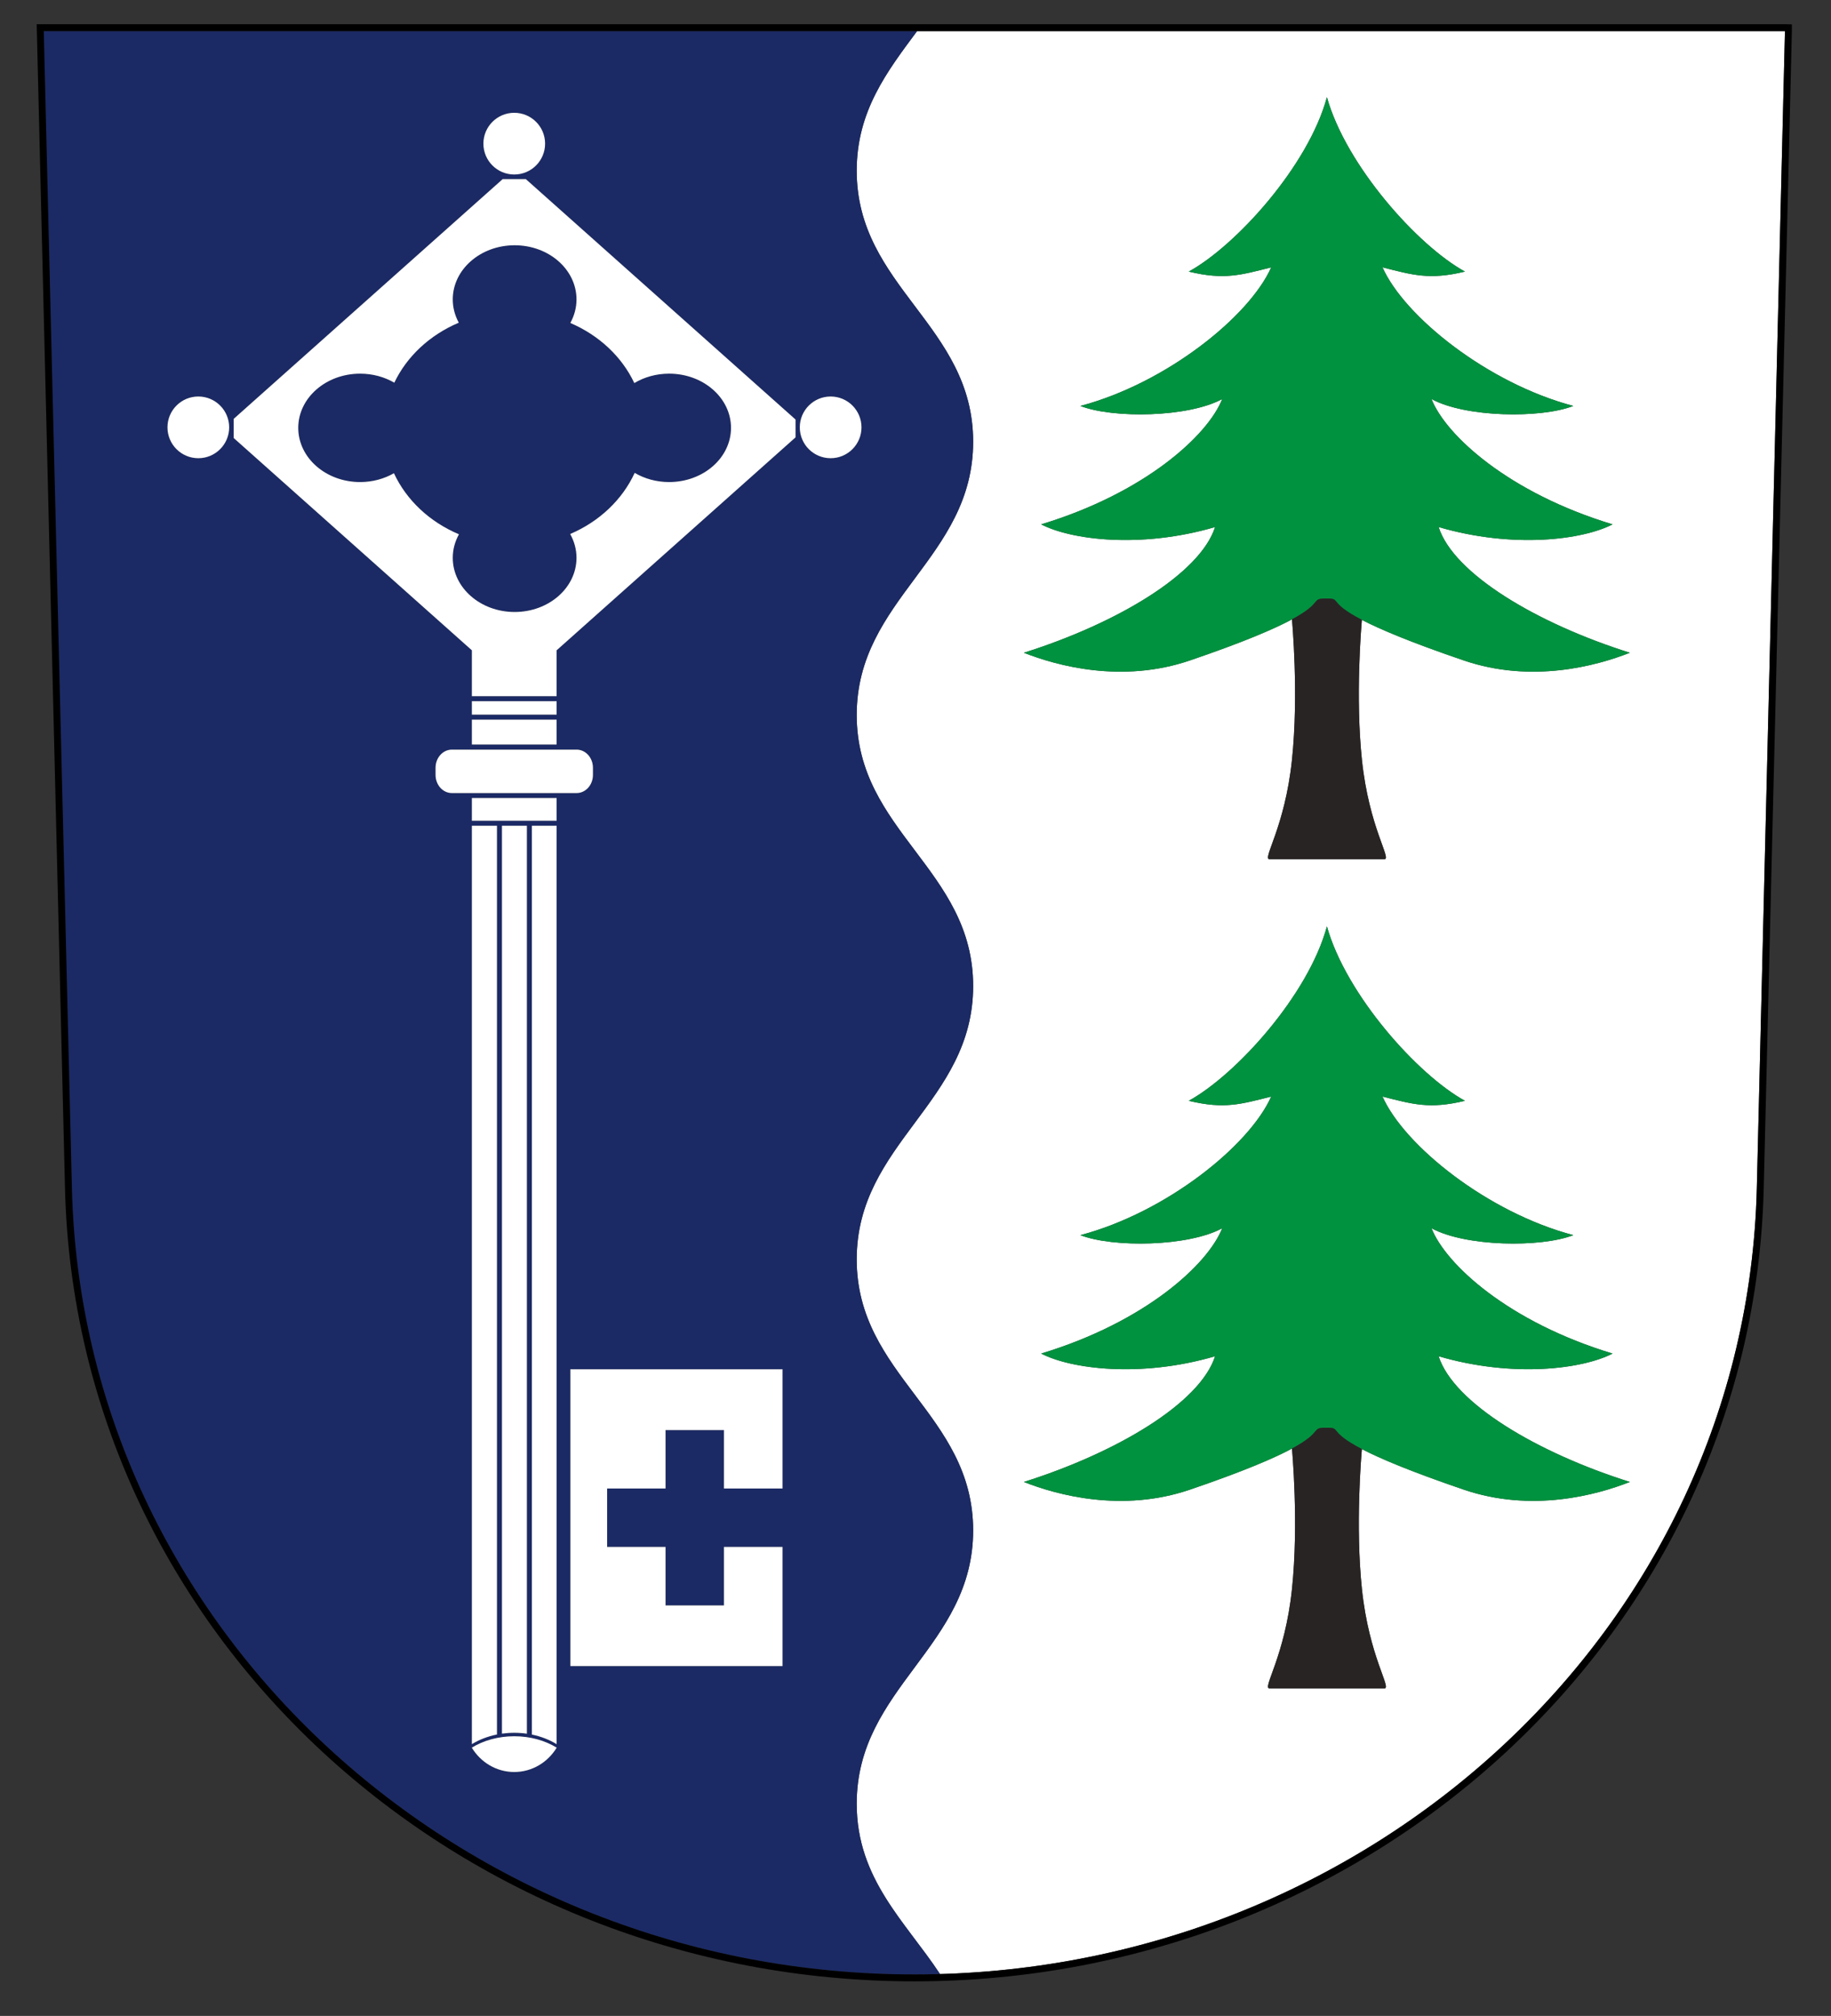
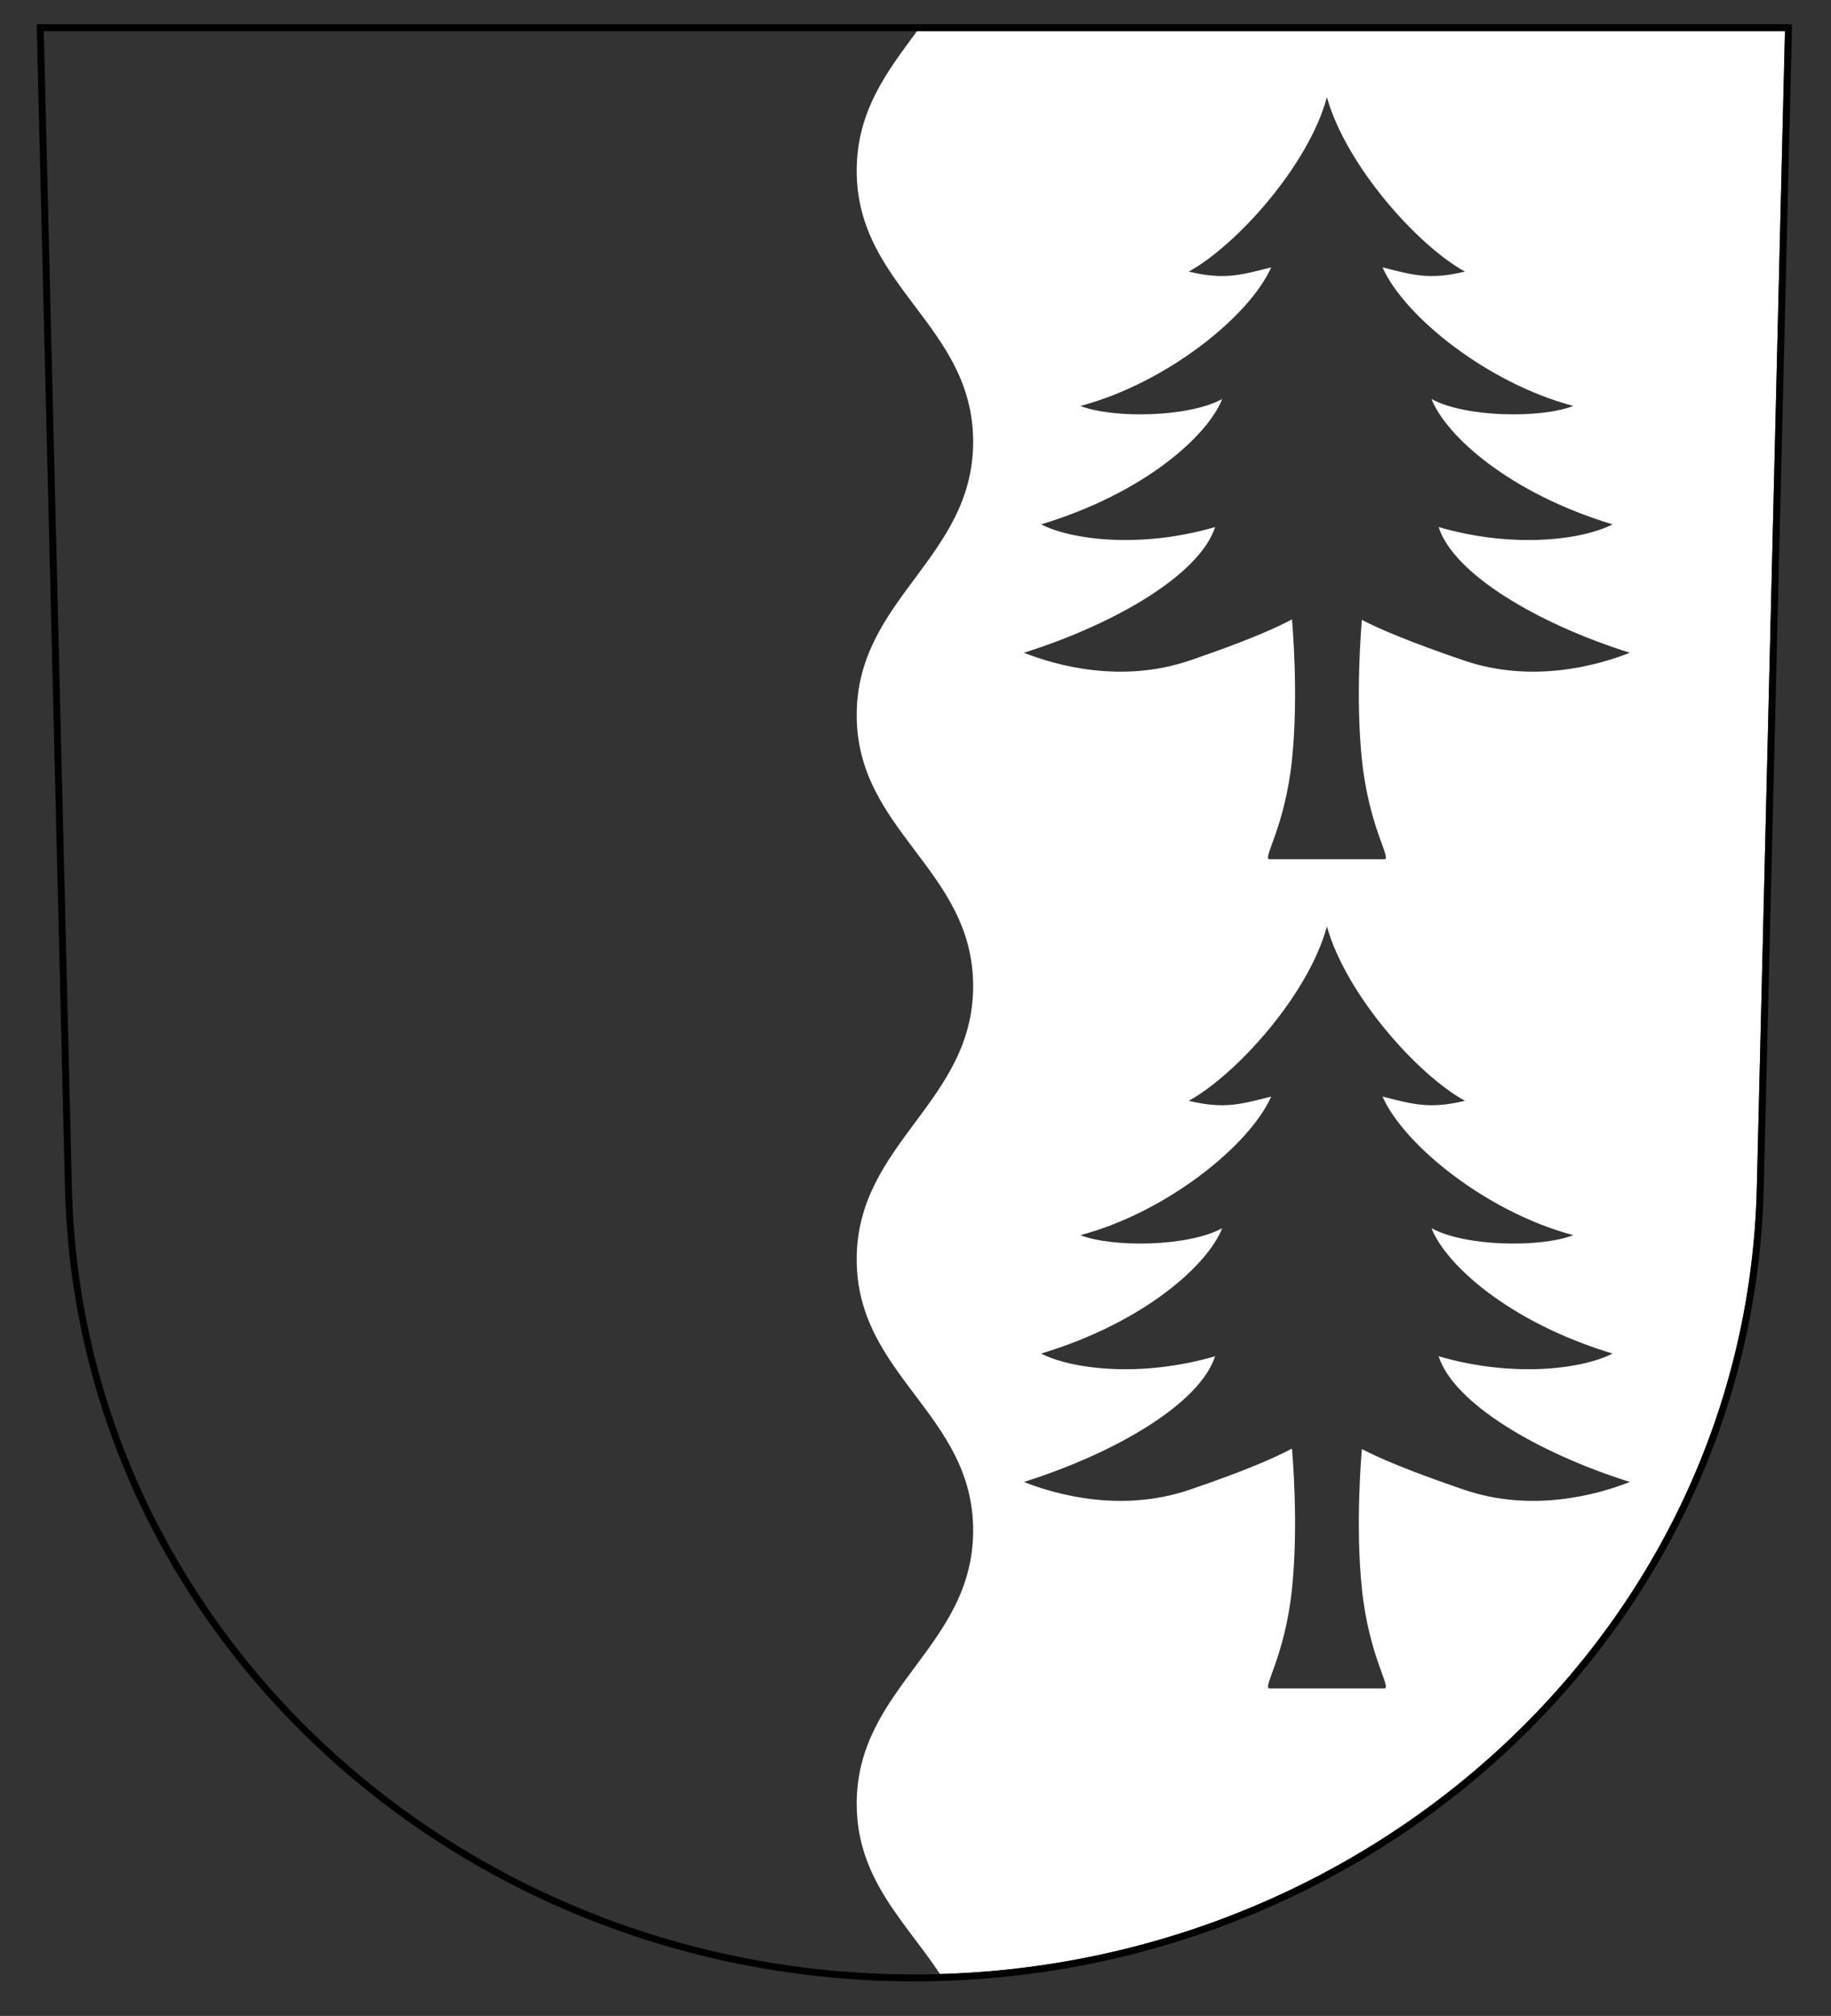
<svg xmlns="http://www.w3.org/2000/svg" version="1.1" id="Vrstva_2" width="794" height="874" viewBox="0 0 794 874" overflow="visible" enable-background="new 0 0 794 874" xml:space="preserve">
  <rect x="0" y="0" width="794" height="874" fill="#333333" stroke="none" />
  <g>
    <path fill="#FFFFFF" d="M397.684,13.492C384.755,30.917,371.5,48.127,371.5,74c0,50.5,50.5,67,50.5,117.5s-50.5,68-50.5,118.5   S422,377,422,427.5s-50.5,68-50.5,118.5S422,613,422,663.5s-50.5,68-50.5,118.5c0,32.72,21.196,51.168,36.124,73.837   c-3.694,0.106-7.396,0.178-11.115,0.178c196.471,0,360.671-149.417,365.328-340.92c4.617-189.874,12.196-501.603,12.196-501.603   H397.684z M634.76,645.834c-23.31-7.958-36.523-13.598-44.189-17.582c-0.258,2.879-2.861,33.361,0.023,60.748   c3.086,29.3,13,43,9.75,43H550.5c-3.25,0,6.664-13.7,9.75-43c2.998-28.469,0.065-60.296,0.003-60.969   c-7.421,3.996-20.515,9.698-44.253,17.803c-29.433,10.047-57.666,2.332-72-3.334c40.416-12.75,76.416-34.25,82.916-54.5   c-32.5,9.5-62.583,5.5-75.416-1.166c45.166-13.668,72.333-38.668,78.5-54.334c-14.667,8-47.334,8.5-61.5,3   c37.166-9.834,73.25-38.75,82.75-60.084c-13,3.25-20.25,5.584-35.75,1.834c20.5-11.25,51.906-45.911,59.906-75.607   c8.285,29.595,39.354,64.357,59.854,75.607c-15.5,3.75-22.749,1.416-35.749-1.834c9.5,21.334,45.583,50.25,82.749,60.084   c-14.166,5.5-46.833,5-61.5-3c6.167,15.666,33.334,40.666,78.5,54.334C686.427,593.5,656.344,597.5,623.844,588   c6.5,20.25,42.5,41.75,82.916,54.5C692.427,648.166,664.193,655.881,634.76,645.834z M634.76,286.333   c-23.31-7.958-36.523-13.597-44.189-17.581c-0.257,2.878-2.861,33.36,0.023,60.748c3.086,29.3,13,43,9.75,43H550.5   c-3.25,0,6.664-13.7,9.75-43c2.998-28.468,0.065-60.295,0.003-60.968c-7.421,3.995-20.515,9.698-44.253,17.802   c-29.433,10.047-57.666,2.333-72-3.333c40.416-12.75,76.416-34.25,82.916-54.5c-32.5,9.5-62.583,5.5-75.416-1.167   c45.166-13.667,72.333-38.667,78.5-54.333c-14.667,8-47.334,8.5-61.5,3c37.166-9.833,73.25-38.75,82.75-60.083   c-13,3.25-20.25,5.583-35.75,1.833c20.5-11.25,51.906-45.911,59.906-75.607c8.285,29.595,39.354,64.357,59.854,75.607   c-15.5,3.75-22.749,1.417-35.749-1.833c9.5,21.333,45.583,50.25,82.749,60.083c-14.166,5.5-46.833,5-61.5-3   c6.167,15.667,33.334,40.667,78.5,54.333C686.427,234,656.344,238,623.844,228.5c6.5,20.25,42.5,41.75,82.916,54.5   C692.427,288.667,664.193,296.381,634.76,286.333z" />
  </g>
-   <path fill="#1B2A65" d="M223.167,106.333c14.82,0,26.833,10.521,26.833,23.5c0,3.656-0.981,7.103-2.682,10.188  c12.441,5.332,22.368,14.622,27.748,26.056c4.302-2.57,9.499-4.077,15.1-4.077c14.82,0,26.833,10.521,26.833,23.5  c0,12.979-12.014,23.5-26.833,23.5c-5.531,0-10.67-1.468-14.94-3.98c-5.345,11.639-15.354,21.115-27.974,26.505  c1.743,3.116,2.748,6.605,2.748,10.309c0,12.979-12.014,23.5-26.833,23.5s-26.833-10.521-26.833-23.5  c0-3.657,0.981-7.105,2.683-10.191c-12.699-5.345-22.789-14.815-28.192-26.472c-4.216,2.414-9.245,3.83-14.658,3.83  c-14.82,0-26.833-10.521-26.833-23.5c0-12.979,12.013-23.5,26.833-23.5c5.482,0,10.575,1.446,14.823,3.918  c5.439-11.448,15.443-20.729,27.959-26.016c-1.66-3.056-2.615-6.46-2.615-10.069C196.333,116.854,208.347,106.333,223.167,106.333z   M422,427.5c0,50.5-50.5,68-50.5,118.5S422,613,422,663.5s-50.5,68-50.5,118.5c0,32.72,21.196,51.168,36.124,73.837  c-3.694,0.106-7.396,0.178-11.115,0.178c-196.471,0-360.671-149.417-365.328-340.92C26.565,325.221,18.985,13.492,18.985,13.492  h378.699C384.755,30.917,371.5,48.127,371.5,74c0,50.5,50.5,67,50.5,117.5s-50.5,68-50.5,118.5S422,377,422,427.5z M209.625,62.281  c0,7.387,5.988,13.375,13.375,13.375s13.375-5.988,13.375-13.375S230.387,48.906,223,48.906S209.625,54.895,209.625,62.281z   M99.375,185.281c0-7.387-5.988-13.375-13.375-13.375c-7.387,0-13.375,5.988-13.375,13.375S78.613,198.656,86,198.656  C93.387,198.656,99.375,192.668,99.375,185.281z M195.953,343.834h54.094c3.909,0,7.078-3.524,7.078-7.871v-3.092  c0-4.347-3.169-7.871-7.078-7.871h-54.094c-3.909,0-7.078,3.524-7.078,7.871v3.092C188.875,340.311,192.044,343.834,195.953,343.834  z M204.625,312v10.796h36.75V312H204.625z M241.375,309.833V304h-36.75v5.833H241.375z M241.375,355.833V346h-36.75v9.833H241.375z   M230.651,358v394.019c3.97,0.814,7.607,2.245,10.724,4.15V358H230.651z M217.672,358v393.621c1.728-0.241,3.508-0.371,5.328-0.371  c1.875,0,3.707,0.139,5.484,0.394V358H217.672z M204.625,358v398.169c3.157-1.931,6.85-3.375,10.88-4.183V358H204.625z   M241.408,757.693c-5.037-3.09-11.437-4.943-18.408-4.943s-13.372,1.854-18.409,4.943c3.834,6.331,10.634,10.557,18.409,10.557  C230.774,768.25,237.574,764.024,241.408,757.693z M339.333,593.666h-92v128.668h92v-51.662h-25.396v25.351h-25.333v-25.351h-25.329  v-25.333h25.329v-25.316h25.333v25.316h25.396V593.666z M344.984,181.89L228.03,77.667h-10.061L101.341,181.599v8.302l103.284,92.04  v19.892h36.75v-19.892l103.609-92.331V181.89z M373.575,185.281c0-7.387-5.988-13.375-13.375-13.375  c-7.387,0-13.375,5.988-13.375,13.375s5.988,13.375,13.375,13.375C367.587,198.656,373.575,192.668,373.575,185.281z" />
-   <path fill="#00923F" d="M706.76,283c-14.333,5.667-42.566,13.381-72,3.333c-69.083-23.583-49.562-26.833-59.406-26.833  c-11.343,0,9.729,3.25-59.354,26.833c-29.433,10.047-57.666,2.333-72-3.333c40.416-12.75,76.416-34.25,82.916-54.5  c-32.5,9.5-62.583,5.5-75.416-1.167c45.166-13.667,72.333-38.667,78.5-54.333c-14.667,8-47.334,8.5-61.5,3  c37.166-9.833,73.25-38.75,82.75-60.083c-13,3.25-20.25,5.583-35.75,1.833c20.5-11.25,51.906-45.911,59.906-75.607  c8.285,29.595,39.354,64.357,59.854,75.607c-15.5,3.75-22.749,1.417-35.749-1.833c9.5,21.333,45.583,50.25,82.749,60.083  c-14.166,5.5-46.833,5-61.5-3c6.167,15.667,33.334,40.667,78.5,54.333C686.427,234,656.344,238,623.844,228.5  C630.344,248.75,666.344,270.25,706.76,283z M444,642.5c14.334,5.666,42.567,13.381,72,3.334  C585.083,622.25,564.011,619,575.354,619c9.845,0-9.677,3.25,59.406,26.834c29.434,10.047,57.667,2.332,72-3.334  c-40.416-12.75-76.416-34.25-82.916-54.5c32.5,9.5,62.583,5.5,75.416-1.166c-45.166-13.668-72.333-38.668-78.5-54.334  c14.667,8,47.334,8.5,61.5,3c-37.166-9.834-73.249-38.75-82.749-60.084c13,3.25,20.249,5.584,35.749,1.834  c-20.499-11.25-51.568-46.012-59.854-75.607C567.406,431.339,536,466,515.5,477.25c15.5,3.75,22.75,1.416,35.75-1.834  c-9.5,21.334-45.584,50.25-82.75,60.084c14.166,5.5,46.833,5,61.5-3c-6.167,15.666-33.334,40.666-78.5,54.334  c12.833,6.666,42.916,10.666,75.416,1.166C520.416,608.25,484.416,629.75,444,642.5z" />
-   <path fill="#282424" d="M600.344,372.5c-3.25,0-46.594,0-49.844,0s6.664-13.7,9.75-43c3.03-28.774,0-61,0-61  s0.002,0.024,0.003,0.032c14.175-7.631,7.655-9.032,15.101-9.032c6.523,0,0.162,1.43,15.217,9.252  c0.002-0.02,0.003-0.029,0.004-0.046c-0.237,2.646-2.878,33.286,0.02,60.794C593.68,358.8,603.594,372.5,600.344,372.5z M550.5,732  c3.25,0,46.594,0,49.844,0s-6.664-13.7-9.75-43c-2.897-27.508-0.257-58.148-0.02-60.794c-0.001,0.017-0.002,0.026-0.004,0.046  c-15.055-7.822-8.693-9.252-15.217-9.252c-7.445,0-0.926,1.4-15.101,9.031c-0.001-0.007-0.003-0.031-0.003-0.031s3.03,32.227,0,61  C557.164,718.3,547.25,732,550.5,732z" />
-   <path fill="#FFFFFF" d="M241.375,309.833h-36.75V304h36.75V309.833z M241.375,346h-36.75v9.833h36.75V346z M241.375,756.169V358  h-10.724v394.019C234.621,752.833,238.258,754.264,241.375,756.169z M257.125,335.963v-3.092c0-4.347-3.169-7.871-7.078-7.871  h-54.094c-3.909,0-7.078,3.524-7.078,7.871v3.092c0,4.347,3.169,7.871,7.078,7.871h54.094  C253.956,343.834,257.125,340.311,257.125,335.963z M204.625,322.796h36.75V312h-36.75V322.796z M86,171.906  c-7.387,0-13.375,5.988-13.375,13.375S78.613,198.656,86,198.656c7.387,0,13.375-5.988,13.375-13.375S93.387,171.906,86,171.906z   M223,75.656c7.387,0,13.375-5.988,13.375-13.375S230.387,48.906,223,48.906s-13.375,5.988-13.375,13.375S215.613,75.656,223,75.656  z M223,751.25c1.875,0,3.707,0.139,5.484,0.394V358h-10.813v393.621C219.4,751.38,221.18,751.25,223,751.25z M360.2,171.906  c-7.387,0-13.375,5.988-13.375,13.375s5.988,13.375,13.375,13.375c7.387,0,13.375-5.988,13.375-13.375  S367.587,171.906,360.2,171.906z M228.03,77.667L344.984,181.89v7.721l-103.609,92.331v19.892h-36.75v-19.892l-103.284-92.04v-8.302  L217.969,77.667H228.03z M223.167,106.333c-14.82,0-26.833,10.521-26.833,23.5c0,3.608,0.956,7.013,2.615,10.069  c-12.516,5.287-22.52,14.568-27.959,26.016c-4.248-2.472-9.341-3.918-14.823-3.918c-14.82,0-26.833,10.521-26.833,23.5  c0,12.979,12.013,23.5,26.833,23.5c5.413,0,10.442-1.416,14.658-3.83c5.403,11.656,15.493,21.126,28.192,26.472  c-1.702,3.086-2.683,6.534-2.683,10.191c0,12.979,12.013,23.5,26.833,23.5S250,254.812,250,241.833  c0-3.704-1.005-7.193-2.748-10.309c12.62-5.39,22.629-14.866,27.974-26.505c4.271,2.512,9.409,3.98,14.94,3.98  c14.82,0,26.833-10.521,26.833-23.5c0-12.979-12.014-23.5-26.833-23.5c-5.601,0-10.798,1.507-15.1,4.077  c-5.38-11.434-15.307-20.724-27.748-26.056c1.701-3.085,2.682-6.532,2.682-10.188C250,116.854,237.986,106.333,223.167,106.333z   M204.625,756.169c3.157-1.931,6.85-3.375,10.88-4.183V358h-10.88V756.169z M204.591,757.693  c3.834,6.331,10.634,10.557,18.409,10.557c7.774,0,14.574-4.226,18.408-10.557c-5.037-3.09-11.437-4.943-18.408-4.943  S209.628,754.604,204.591,757.693z M247.333,722.334h92v-51.662h-25.396v25.351h-25.333v-25.351h-25.329v-25.333h25.329v-25.316  h25.333v25.316h25.396v-51.673h-92V722.334z" />
  <g>
    <path d="M774.033,10.492H18.984H15.91l0.075,3.073l12.197,501.603c0.577,23.726,3.624,47.361,9.056,70.251   c5.291,22.289,12.908,44.159,22.643,65.005c9.543,20.434,21.223,40.107,34.717,58.474c13.336,18.152,28.57,35.201,45.278,50.672   c16.666,15.434,34.947,29.433,54.333,41.611c19.521,12.262,40.342,22.788,61.885,31.286c21.885,8.634,44.742,15.261,67.936,19.7   c23.741,4.544,48.127,6.848,72.479,6.848s48.738-2.304,72.479-6.848c23.193-4.439,46.051-11.066,67.936-19.7   c21.543-8.498,42.364-19.024,61.885-31.286c19.386-12.179,37.666-26.178,54.332-41.611c16.708-15.471,31.942-32.52,45.279-50.672   c13.493-18.366,25.173-38.04,34.716-58.475c9.735-20.845,17.354-42.715,22.644-65.004c5.432-22.89,8.479-46.525,9.056-70.251   c4.618-189.874,12.197-501.603,12.197-501.603v-3L774.033,10.492L774.033,10.492z M18.984,13.492h755.049l0,0l0,0   c0,0-7.579,311.729-12.197,501.604C757.18,706.598,592.98,856.015,396.509,856.015c-196.471,0-360.672-149.417-365.328-340.919   C26.564,325.221,18.984,13.492,18.984,13.492L18.984,13.492L18.984,13.492z" />
  </g>
</svg>